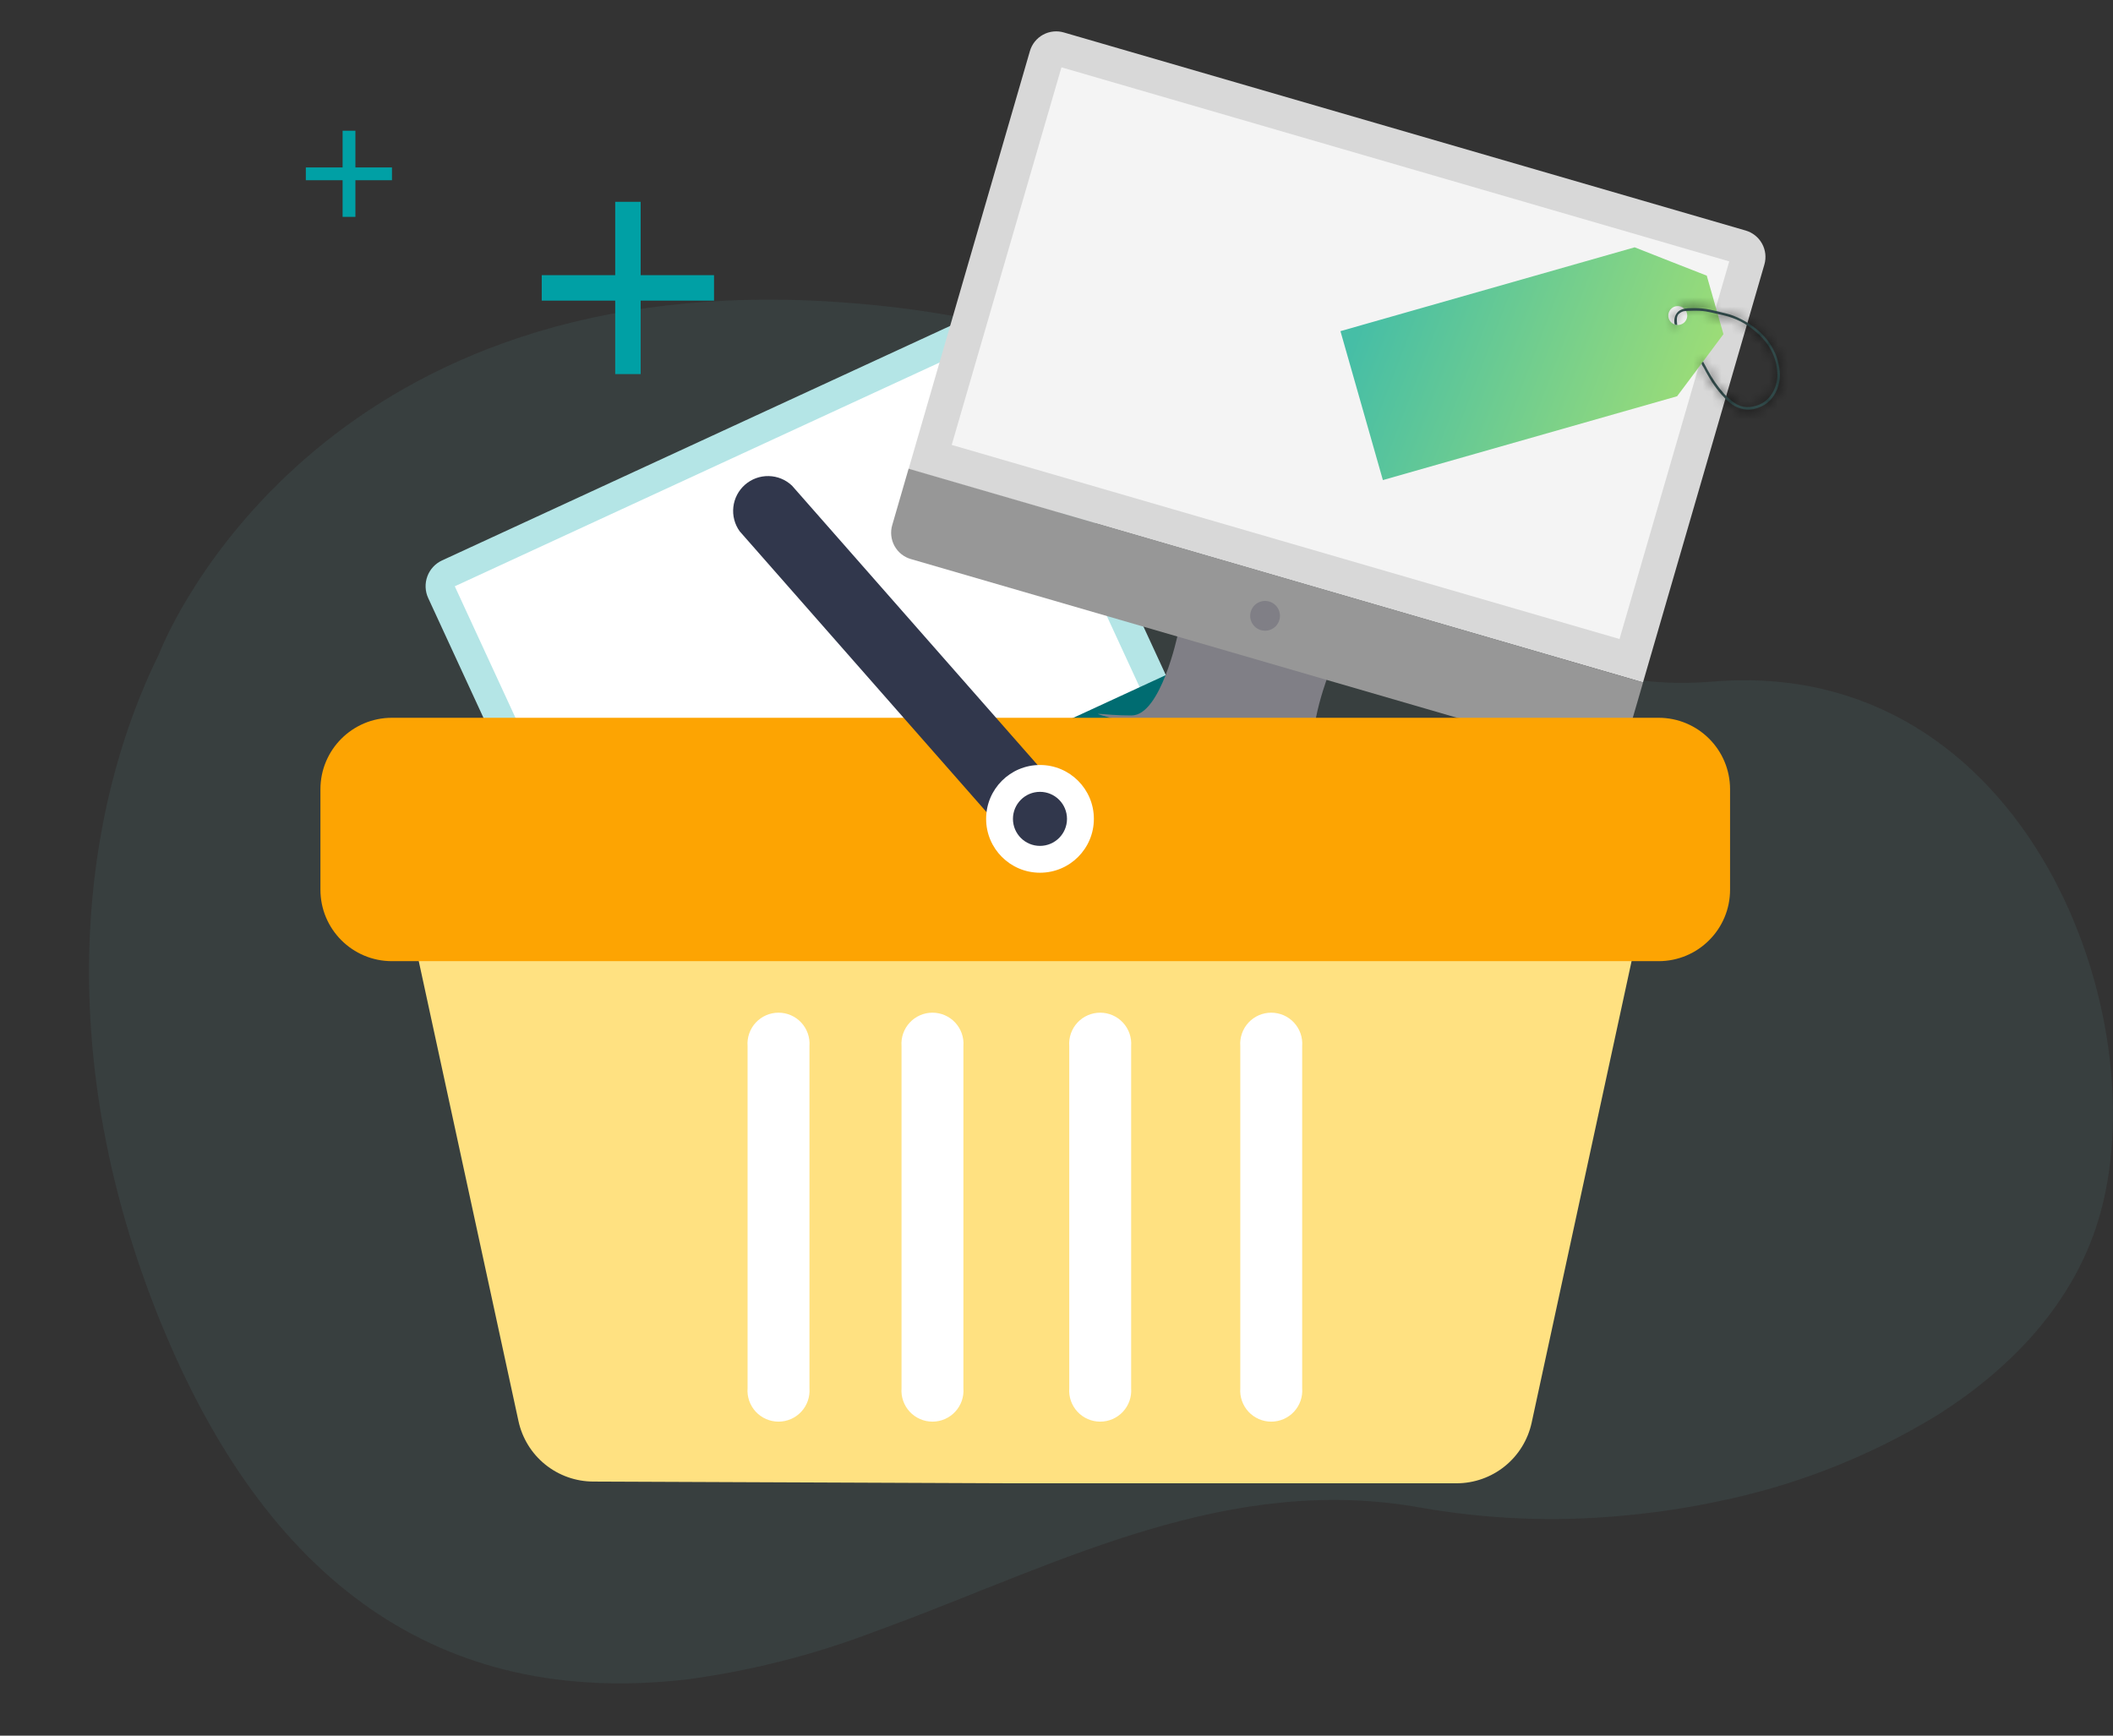
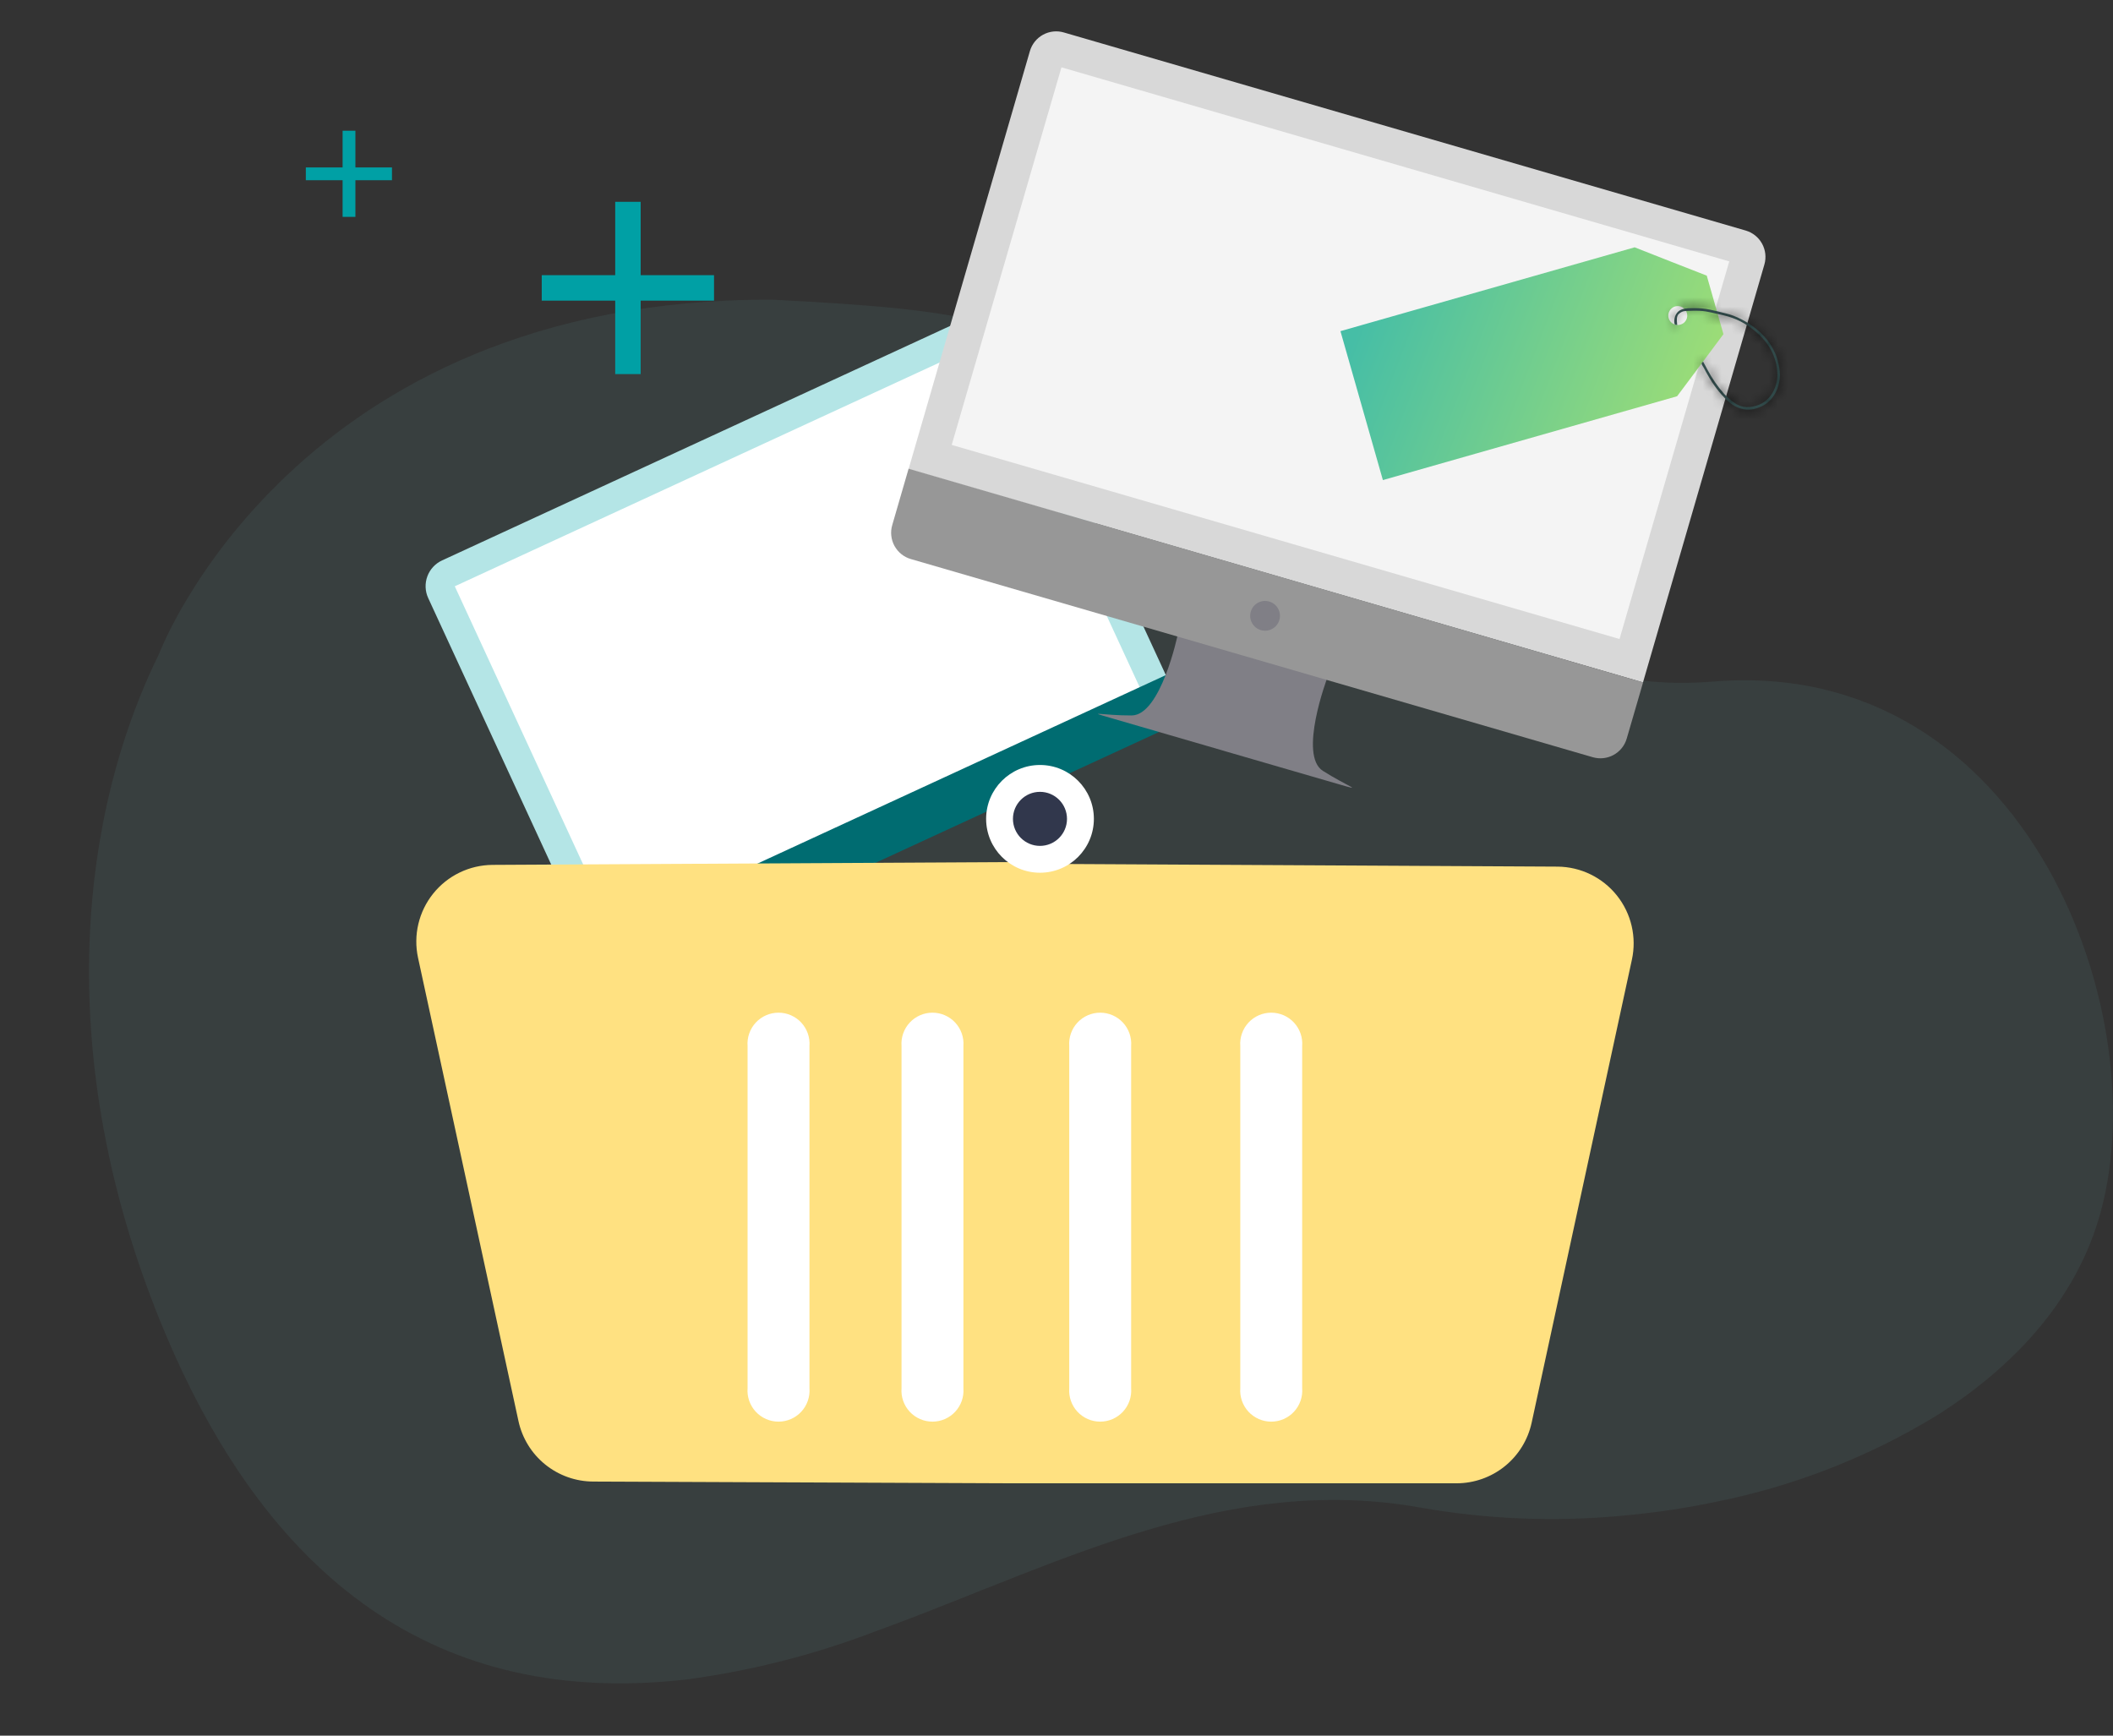
<svg xmlns="http://www.w3.org/2000/svg" width="224" height="184" viewBox="0 0 224 184" fill="none">
  <rect x="0" y="0" width="224" height="184" fill="#333333" stroke="none" />
  <g clip-path="url(#clip0_3999_3072)">
    <g clip-path="url(#clip1_3999_3072)">
-       <path opacity="0.1" d="M222.392 129.521C219.762 138.006 213.53 144.879 205.309 150.064C198.038 154.5 190.039 157.612 181.682 159.257C178.819 159.852 175.927 160.296 173.017 160.586C171.999 160.699 170.971 160.775 169.934 160.85C163.5 161.29 157.036 160.952 150.682 159.841C130.27 156.155 112.546 165.611 94.434 172.343L92.822 172.937C86.384 175.409 79.679 177.12 72.844 178.037C46.587 181.073 28.202 167.723 16.964 140.005C5.81 112.512 8.13 87.038 16.907 69.219C16.907 69.219 31.153 31.582 81.895 31.77C84.346 31.77 86.886 31.871 89.513 32.072C93.726 32.373 97.919 32.911 102.071 33.684C111.89 35.446 121.307 38.976 129.865 44.102C130.688 44.592 131.49 45.092 132.269 45.601C151.446 58.037 159.743 74.055 181.616 72.254C214.972 69.511 229.039 108.157 222.392 129.521Z" fill="#6CAAAF" />
+       <path opacity="0.1" d="M222.392 129.521C219.762 138.006 213.53 144.879 205.309 150.064C198.038 154.5 190.039 157.612 181.682 159.257C178.819 159.852 175.927 160.296 173.017 160.586C171.999 160.699 170.971 160.775 169.934 160.85C163.5 161.29 157.036 160.952 150.682 159.841C130.27 156.155 112.546 165.611 94.434 172.343L92.822 172.937C86.384 175.409 79.679 177.12 72.844 178.037C46.587 181.073 28.202 167.723 16.964 140.005C5.81 112.512 8.13 87.038 16.907 69.219C16.907 69.219 31.153 31.582 81.895 31.77C93.726 32.373 97.919 32.911 102.071 33.684C111.89 35.446 121.307 38.976 129.865 44.102C130.688 44.592 131.49 45.092 132.269 45.601C151.446 58.037 159.743 74.055 181.616 72.254C214.972 69.511 229.039 108.157 222.392 129.521Z" fill="#6CAAAF" />
      <path d="M46.865 59.411L102.76 33.613C103.484 33.279 104.312 33.246 105.06 33.522C105.809 33.797 106.418 34.359 106.752 35.084L124.275 73.05L62.917 101.369L45.394 63.403C45.06 62.679 45.027 61.851 45.303 61.102C45.578 60.354 46.14 59.745 46.865 59.411Z" fill="#B4E5E6" />
      <path d="M103.997 36.406L48.211 62.154L65.054 98.647L120.84 72.9L103.997 36.406Z" fill="white" />
      <path d="M126.584 70.188L127.491 72.153C127.824 72.877 127.856 73.704 127.58 74.453C127.305 75.201 126.743 75.81 126.02 76.145L64.149 104.702C63.425 105.035 62.597 105.067 61.849 104.791C61.101 104.516 60.492 103.954 60.157 103.231L59.25 101.266L126.584 70.188Z" fill="#006C71" />
      <path d="M155.438 105.461H72.438V150.961H155.438V105.461Z" fill="white" />
      <path d="M141.981 83.155L130.043 79.688L129.658 79.572L117.72 76.105C114.981 75.311 116.876 75.86 119.967 75.847C123.058 75.835 124.842 67.322 124.842 67.322C124.922 67.038 131.497 69.291 132.742 69.724C134.012 70.023 140.765 71.639 140.682 71.927C140.682 71.927 137.63 80.065 140.236 81.719C142.841 83.372 144.73 83.952 141.981 83.155Z" fill="#807F86" />
      <path d="M187.043 28.043L174.174 72.344L96.32 49.724L109.179 5.419C109.286 5.051 109.464 4.708 109.704 4.409C109.943 4.11 110.24 3.862 110.576 3.679C110.912 3.495 111.282 3.38 111.663 3.34C112.044 3.3 112.429 3.336 112.796 3.446L185.064 24.441C185.803 24.657 186.427 25.158 186.798 25.833C187.169 26.508 187.257 27.303 187.043 28.043Z" fill="#D8D8D8" />
      <path d="M174.184 72.343L172.451 78.295C172.345 78.662 172.167 79.004 171.929 79.302C171.69 79.6 171.395 79.847 171.061 80.031C170.726 80.215 170.359 80.331 169.979 80.373C169.6 80.415 169.216 80.381 168.85 80.275L96.583 59.274C96.212 59.17 95.866 58.993 95.564 58.753C95.262 58.513 95.012 58.216 94.826 57.878C94.641 57.54 94.525 57.169 94.485 56.785C94.444 56.402 94.481 56.015 94.592 55.646L96.32 49.691L174.184 72.343Z" fill="#979797" />
      <path d="M183.32 27.712L112.525 7.137L100.891 47.167L171.686 67.743L183.32 27.712Z" fill="#F4F4F4" />
      <path d="M133.523 66.751C134.332 67.075 135.251 66.682 135.575 65.873C135.9 65.064 135.507 64.145 134.698 63.821C133.888 63.496 132.97 63.889 132.645 64.699C132.321 65.508 132.714 66.427 133.523 66.751Z" fill="#807F86" />
      <path d="M165.141 91.874L110.043 91.578V91.375L52.209 91.689C51 91.698 49.808 91.975 48.72 92.503C47.631 93.03 46.675 93.793 45.919 94.737C45.162 95.68 44.626 96.781 44.349 97.958C44.072 99.135 44.061 100.359 44.317 101.541L54.963 150.651C55.356 152.467 56.358 154.094 57.805 155.261C59.251 156.427 61.053 157.064 62.911 157.064L107.27 157.249H154.421C156.278 157.245 158.079 156.608 159.524 155.441C160.969 154.275 161.973 152.65 162.369 150.835L172.997 101.744C173.255 100.564 173.247 99.341 172.973 98.165C172.7 96.988 172.167 95.887 171.415 94.942C170.663 93.996 169.709 93.231 168.624 92.7C167.539 92.169 166.349 91.887 165.141 91.874ZM85.811 147.176C85.845 147.627 85.786 148.081 85.636 148.508C85.487 148.936 85.251 149.328 84.943 149.66C84.635 149.992 84.261 150.257 83.846 150.438C83.431 150.619 82.984 150.712 82.531 150.712C82.078 150.712 81.63 150.619 81.215 150.438C80.8 150.257 80.427 149.992 80.119 149.66C79.811 149.328 79.575 148.936 79.425 148.508C79.276 148.081 79.216 147.627 79.25 147.176V110.893C79.216 110.442 79.276 109.988 79.425 109.561C79.575 109.133 79.811 108.741 80.119 108.409C80.427 108.077 80.8 107.812 81.215 107.631C81.63 107.45 82.078 107.357 82.531 107.357C82.984 107.357 83.431 107.45 83.846 107.631C84.261 107.812 84.635 108.077 84.943 108.409C85.251 108.741 85.487 109.133 85.636 109.561C85.786 109.988 85.845 110.442 85.811 110.893V147.176ZM102.132 147.176C102.166 147.627 102.106 148.081 101.957 148.508C101.807 148.936 101.571 149.328 101.263 149.66C100.955 149.992 100.582 150.257 100.167 150.438C99.752 150.619 99.304 150.712 98.851 150.712C98.398 150.712 97.951 150.619 97.536 150.438C97.121 150.257 96.747 149.992 96.439 149.66C96.131 149.328 95.895 148.936 95.746 148.508C95.596 148.081 95.537 147.627 95.571 147.176V110.893C95.537 110.442 95.596 109.988 95.746 109.561C95.895 109.133 96.131 108.741 96.439 108.409C96.747 108.077 97.121 107.812 97.536 107.631C97.951 107.45 98.398 107.357 98.851 107.357C99.304 107.357 99.752 107.45 100.167 107.631C100.582 107.812 100.955 108.077 101.263 108.409C101.571 108.741 101.807 109.133 101.957 109.561C102.106 109.988 102.166 110.442 102.132 110.893V147.176ZM119.913 147.176C119.947 147.627 119.887 148.081 119.738 148.508C119.588 148.936 119.352 149.328 119.044 149.66C118.736 149.992 118.363 150.257 117.948 150.438C117.533 150.619 117.085 150.712 116.632 150.712C116.179 150.712 115.731 150.619 115.316 150.438C114.901 150.257 114.528 149.992 114.22 149.66C113.912 149.328 113.676 148.936 113.527 148.508C113.377 148.081 113.317 147.627 113.351 147.176V110.893C113.317 110.442 113.377 109.988 113.527 109.561C113.676 109.133 113.912 108.741 114.22 108.409C114.528 108.077 114.901 107.812 115.316 107.631C115.731 107.45 116.179 107.357 116.632 107.357C117.085 107.357 117.533 107.45 117.948 107.631C118.363 107.812 118.736 108.077 119.044 108.409C119.352 108.741 119.588 109.133 119.738 109.561C119.887 109.988 119.947 110.442 119.913 110.893V147.176ZM138.045 147.176C138.079 147.627 138.019 148.081 137.87 148.508C137.72 148.936 137.484 149.328 137.176 149.66C136.868 149.992 136.495 150.257 136.08 150.438C135.665 150.619 135.217 150.712 134.764 150.712C134.311 150.712 133.863 150.619 133.448 150.438C133.033 150.257 132.66 149.992 132.352 149.66C132.044 149.328 131.808 148.936 131.659 148.508C131.509 148.081 131.449 147.627 131.483 147.176V110.893C131.449 110.442 131.509 109.988 131.659 109.561C131.808 109.133 132.044 108.741 132.352 108.409C132.66 108.077 133.033 107.812 133.448 107.631C133.863 107.45 134.311 107.357 134.764 107.357C135.217 107.357 135.665 107.45 136.08 107.631C136.495 107.812 136.868 108.077 137.176 108.409C137.484 108.741 137.72 109.133 137.87 109.561C138.019 109.988 138.079 110.442 138.045 110.893V147.176Z" fill="#FFE181" />
-       <path d="M175.827 76.094H41.547C37.362 76.094 33.969 79.487 33.969 83.672V94.318C33.969 98.504 37.362 101.896 41.547 101.896H175.827C180.013 101.896 183.405 98.504 183.405 94.318V83.672C183.405 79.487 180.013 76.094 175.827 76.094Z" fill="#FDA402" />
-       <path d="M83.964 51.488L110.709 81.911C111.082 82.266 111.376 82.694 111.574 83.168C111.771 83.643 111.867 84.154 111.856 84.668C111.845 85.182 111.727 85.688 111.51 86.154C111.292 86.62 110.979 87.035 110.592 87.373C110.205 87.711 109.751 87.965 109.261 88.118C108.77 88.271 108.252 88.32 107.742 88.262C107.231 88.203 106.738 88.039 106.294 87.779C105.85 87.52 105.465 87.171 105.164 86.754L78.419 56.33C77.879 55.583 77.638 54.662 77.743 53.746C77.847 52.831 78.29 51.987 78.984 51.381C79.678 50.775 80.573 50.45 81.495 50.47C82.416 50.489 83.297 50.852 83.964 51.488Z" fill="#31374C" />
      <path d="M110.25 92.52C113.405 92.52 115.962 89.963 115.962 86.809C115.962 83.655 113.405 81.098 110.25 81.098C107.096 81.098 104.539 83.655 104.539 86.809C104.539 89.963 107.096 92.52 110.25 92.52Z" fill="white" />
      <path d="M110.248 89.675C111.83 89.675 113.113 88.392 113.113 86.81C113.113 85.228 111.83 83.945 110.248 83.945C108.666 83.945 107.383 85.228 107.383 86.81C107.383 88.392 108.666 89.675 110.248 89.675Z" fill="#31374C" />
      <path d="M173.29 26.219L142.102 35.106L146.601 50.895L177.789 42.008C179.712 39.452 180.784 38.001 182.702 35.426L180.934 29.222C177.953 28.063 176.276 27.396 173.29 26.219ZM178.137 34.417C177.616 34.566 177.049 34.266 176.895 33.727C176.747 33.207 177.047 32.639 177.586 32.486C178.106 32.337 178.674 32.638 178.827 33.176C178.981 33.715 178.675 34.264 178.137 34.417Z" fill="url(#paint0_linear_3999_3072)" />
      <path d="M188.217 41.646C188.756 40.649 188.778 39.598 188.543 38.561C188.207 37.03 187.327 35.774 186.11 34.816C185.158 34.083 184.108 33.498 182.922 33.214C181.821 32.945 180.728 32.634 179.571 32.662C179.131 32.667 178.704 32.648 178.269 32.812C177.703 33.014 177.451 33.608 177.498 34.197C177.519 34.412 177.572 34.457 177.811 34.449C177.795 34.393 177.785 34.356 177.787 34.295C177.753 33.963 177.706 33.515 177.979 33.276C178.17 33.101 178.415 32.972 178.696 32.972C179.192 32.951 179.688 32.93 180.176 32.952C181.049 32.984 181.869 33.253 182.723 33.431C183.988 33.713 185.123 34.313 186.102 35.139C187.451 36.281 188.318 37.701 188.415 39.521C188.501 40.882 187.787 42.391 186.468 42.908C185.565 43.265 184.684 43.275 183.884 42.72C183.481 42.433 183.085 42.104 182.759 41.735C182.078 40.965 181.492 40.108 181.013 39.2C180.872 38.919 180.713 38.643 180.549 38.348C180.398 38.452 180.345 38.547 180.453 38.717C180.591 38.919 180.697 39.15 180.822 39.375C181.37 40.384 182.006 41.347 182.825 42.178C183.252 42.619 183.706 43.012 184.289 43.227C185.058 43.53 185.788 43.483 186.542 43.168C187.282 42.877 187.837 42.357 188.217 41.646Z" fill="#395757" />
      <mask id="mask0_3999_3072" style="mask-type:luminance" maskUnits="userSpaceOnUse" x="177" y="32" width="12" height="12">
        <path d="M188.217 41.646C188.756 40.649 188.778 39.598 188.543 38.561C188.207 37.03 187.327 35.774 186.11 34.816C185.158 34.083 184.108 33.498 182.922 33.214C181.821 32.945 180.728 32.634 179.571 32.662C179.131 32.667 178.704 32.648 178.269 32.812C177.703 33.014 177.451 33.608 177.498 34.197C177.519 34.412 177.572 34.457 177.811 34.449C177.795 34.393 177.785 34.356 177.787 34.295C177.753 33.963 177.706 33.515 177.979 33.276C178.17 33.101 178.415 32.972 178.696 32.972C179.192 32.951 179.688 32.93 180.176 32.952C181.049 32.984 181.869 33.253 182.723 33.431C183.988 33.713 185.123 34.313 186.102 35.139C187.451 36.281 188.318 37.701 188.415 39.521C188.501 40.882 187.787 42.391 186.468 42.908C185.565 43.265 184.684 43.275 183.884 42.72C183.481 42.433 183.085 42.104 182.759 41.735C182.078 40.965 181.492 40.108 181.013 39.2C180.872 38.919 180.713 38.643 180.549 38.348C180.398 38.452 180.345 38.547 180.453 38.717C180.591 38.919 180.697 39.15 180.822 39.375C181.37 40.384 182.006 41.347 182.825 42.178C183.252 42.619 183.706 43.012 184.289 43.227C185.058 43.53 185.788 43.483 186.542 43.168C187.282 42.877 187.837 42.357 188.217 41.646Z" fill="white" />
      </mask>
      <g mask="url(#mask0_3999_3072)">
        <path d="M188.216 41.646L186.896 40.932L186.893 40.939L188.216 41.646ZM188.542 38.561L187.077 38.882L187.079 38.893L188.542 38.561ZM186.109 34.816L187.037 33.637L187.03 33.632L187.024 33.627L186.109 34.816ZM182.921 33.213L182.565 34.671L182.571 34.672L182.921 33.213ZM179.57 32.662L179.587 34.162L179.597 34.162L179.607 34.161L179.57 32.662ZM178.268 32.812L178.771 34.225L178.784 34.221L178.797 34.216L178.268 32.812ZM177.497 34.197L176.002 34.317L176.003 34.33L176.004 34.343L177.497 34.197ZM177.81 34.449L177.859 35.948L179.779 35.885L179.253 34.038L177.81 34.449ZM177.786 34.295L179.285 34.361L179.29 34.251L179.279 34.141L177.786 34.295ZM177.978 33.276L178.964 34.407L178.978 34.395L178.991 34.383L177.978 33.276ZM178.695 32.972L178.694 34.472H178.726L178.758 34.47L178.695 32.972ZM180.175 32.952L180.109 34.45L180.119 34.45L180.175 32.952ZM182.722 33.431L183.048 31.967L183.038 31.965L183.028 31.962L182.722 33.431ZM186.101 35.139L187.069 33.994L187.068 33.993L186.101 35.139ZM188.414 39.521L186.916 39.601V39.608L186.917 39.616L188.414 39.521ZM186.467 42.908L185.92 41.511L185.914 41.513L186.467 42.908ZM183.883 42.72L183.013 43.942L183.021 43.948L183.028 43.953L183.883 42.72ZM181.012 39.2L179.67 39.87L179.677 39.886L179.686 39.901L181.012 39.2ZM180.548 38.348L181.858 37.618L181.058 36.183L179.702 37.11L180.548 38.348ZM180.452 38.717L179.189 39.525L179.201 39.544L179.214 39.563L180.452 38.717ZM180.821 39.375L182.138 38.658L182.134 38.65L180.821 39.375ZM182.824 42.178L183.902 41.135L183.893 41.125L182.824 42.178ZM184.288 43.227L184.838 41.832L184.823 41.826L184.807 41.82L184.288 43.227ZM186.541 43.168L185.992 41.772L185.977 41.778L185.962 41.784L186.541 43.168ZM189.535 42.36C190.297 40.951 190.294 39.504 190.005 38.229L187.079 38.893C187.26 39.693 187.213 40.346 186.896 40.932L189.535 42.36ZM190.007 38.239C189.586 36.318 188.483 34.776 187.037 33.637L185.181 35.994C186.169 36.772 186.826 37.741 187.077 38.882L190.007 38.239ZM187.024 33.627C185.958 32.806 184.718 32.102 183.271 31.755L182.571 34.672C183.495 34.894 184.356 35.359 185.194 36.004L187.024 33.627ZM183.277 31.756C182.265 31.509 180.938 31.128 179.534 31.162L179.607 34.161C180.516 34.139 181.375 34.38 182.565 34.671L183.277 31.756ZM179.553 31.162C179.231 31.166 178.481 31.128 177.738 31.409L178.797 34.216C178.841 34.199 178.907 34.182 179.031 34.173C179.183 34.161 179.312 34.165 179.587 34.162L179.553 31.162ZM177.765 31.399C176.344 31.905 175.921 33.31 176.002 34.317L178.993 34.076C178.988 34.023 179.003 34.014 178.985 34.048C178.975 34.068 178.952 34.103 178.912 34.14C178.87 34.178 178.82 34.208 178.771 34.225L177.765 31.399ZM176.004 34.343C176.012 34.423 176.048 35.1 176.626 35.57C177.159 36.003 177.79 35.95 177.859 35.948L177.761 32.95C177.734 32.95 177.802 32.945 177.911 32.963C178.03 32.983 178.274 33.044 178.518 33.242C178.772 33.448 178.89 33.692 178.942 33.845C178.966 33.917 178.978 33.973 178.983 34.003C178.986 34.019 178.988 34.031 178.989 34.038C178.99 34.046 178.99 34.05 178.99 34.05L176.004 34.343ZM179.253 34.038C179.248 34.02 179.249 34.025 179.251 34.033C179.254 34.045 179.261 34.072 179.268 34.108C179.283 34.195 179.289 34.281 179.285 34.361L176.288 34.229C176.274 34.551 176.348 34.791 176.368 34.86L179.253 34.038ZM179.279 34.141C179.269 34.052 179.264 33.998 179.261 33.949C179.259 33.9 179.261 33.887 179.26 33.898C179.26 33.899 179.236 34.17 178.964 34.407L176.992 32.146C176.447 32.621 176.31 33.236 176.274 33.604C176.239 33.964 176.28 34.312 176.294 34.449L179.279 34.141ZM178.991 34.383C178.991 34.383 178.969 34.403 178.921 34.425C178.869 34.449 178.79 34.472 178.694 34.472L178.696 31.472C177.931 31.471 177.341 31.826 176.965 32.17L178.991 34.383ZM178.758 34.47C179.266 34.449 179.696 34.432 180.109 34.45L180.241 31.453C179.678 31.428 179.116 31.453 178.632 31.473L178.758 34.47ZM180.119 34.45C180.825 34.477 181.344 34.675 182.415 34.899L183.028 31.962C182.392 31.829 181.271 31.491 180.231 31.453L180.119 34.45ZM182.395 34.895C183.4 35.119 184.319 35.599 185.133 36.285L187.068 33.993C185.925 33.028 184.574 32.307 183.048 31.967L182.395 34.895ZM185.132 36.284C186.236 37.219 186.845 38.277 186.916 39.601L189.912 39.441C189.788 37.124 188.664 35.343 187.069 33.994L185.132 36.284ZM186.917 39.616C186.973 40.505 186.48 41.292 185.92 41.511L187.014 44.304C189.091 43.491 190.027 41.259 189.911 39.426L186.917 39.616ZM185.914 41.513C185.337 41.742 185.015 41.68 184.737 41.487L183.028 43.953C184.352 44.871 185.791 44.789 187.019 44.302L185.914 41.513ZM184.752 41.498C184.408 41.253 184.109 40.998 183.882 40.742L181.634 42.728C182.06 43.21 182.552 43.614 183.013 43.942L184.752 41.498ZM183.882 40.742C183.283 40.066 182.765 39.307 182.338 38.499L179.686 39.901C180.218 40.909 180.871 41.865 181.635 42.729L183.882 40.742ZM182.354 38.53C182.193 38.209 182.008 37.887 181.858 37.618L179.238 39.079C179.417 39.399 179.549 39.629 179.67 39.87L182.354 38.53ZM179.702 37.11C179.581 37.192 179.156 37.484 178.974 38.049C178.761 38.716 179.021 39.263 179.189 39.525L181.716 37.909C181.775 38.001 182.008 38.415 181.831 38.966C181.755 39.204 181.63 39.364 181.547 39.453C181.469 39.536 181.403 39.581 181.394 39.587L179.702 37.11ZM179.214 39.563C179.3 39.69 179.307 39.737 179.507 40.1L182.134 38.65C182.085 38.562 181.88 38.147 181.691 37.871L179.214 39.563ZM179.503 40.092C180.09 41.171 180.804 42.265 181.756 43.231L183.893 41.125C183.206 40.429 182.648 39.596 182.138 38.658L179.503 40.092ZM181.747 43.222C182.22 43.71 182.864 44.3 183.769 44.634L184.807 41.82C184.545 41.723 184.283 41.528 183.902 41.135L181.747 43.222ZM183.738 44.623C184.92 45.088 186.057 44.996 187.119 44.552L185.962 41.784C185.517 41.97 185.195 41.972 184.838 41.832L183.738 44.623ZM187.09 44.564C188.189 44.131 189.005 43.352 189.539 42.353L186.893 40.939C186.667 41.362 186.374 41.622 185.992 41.772L187.09 44.564Z" fill="black" />
      </g>
      <path d="M67.918 21.395H65.219V39.658H67.918V21.395Z" fill="#00A0A5" />
      <path d="M75.694 31.871V29.172H57.43V31.871H75.694Z" fill="#00A0A5" />
      <path d="M37.676 13.859H36.32V22.991H37.676V13.859Z" fill="#00A0A5" />
      <path d="M41.554 19.106V17.75H32.422V19.106H41.554Z" fill="#00A0A5" />
    </g>
  </g>
  <defs>
    <linearGradient id="paint0_linear_3999_3072" x1="142.102" y1="35.106" x2="180.391" y2="49.8" gradientUnits="userSpaceOnUse">
      <stop offset="0.039" stop-color="#46BEA6" />
      <stop offset="1" stop-color="#A3DF73" />
    </linearGradient>
    <clipPath id="clip0_3999_3072">
      <rect width="224" height="184" fill="white" />
    </clipPath>
    <clipPath id="clip1_3999_3072">
      <rect width="224" height="184" fill="white" />
    </clipPath>
  </defs>
</svg>